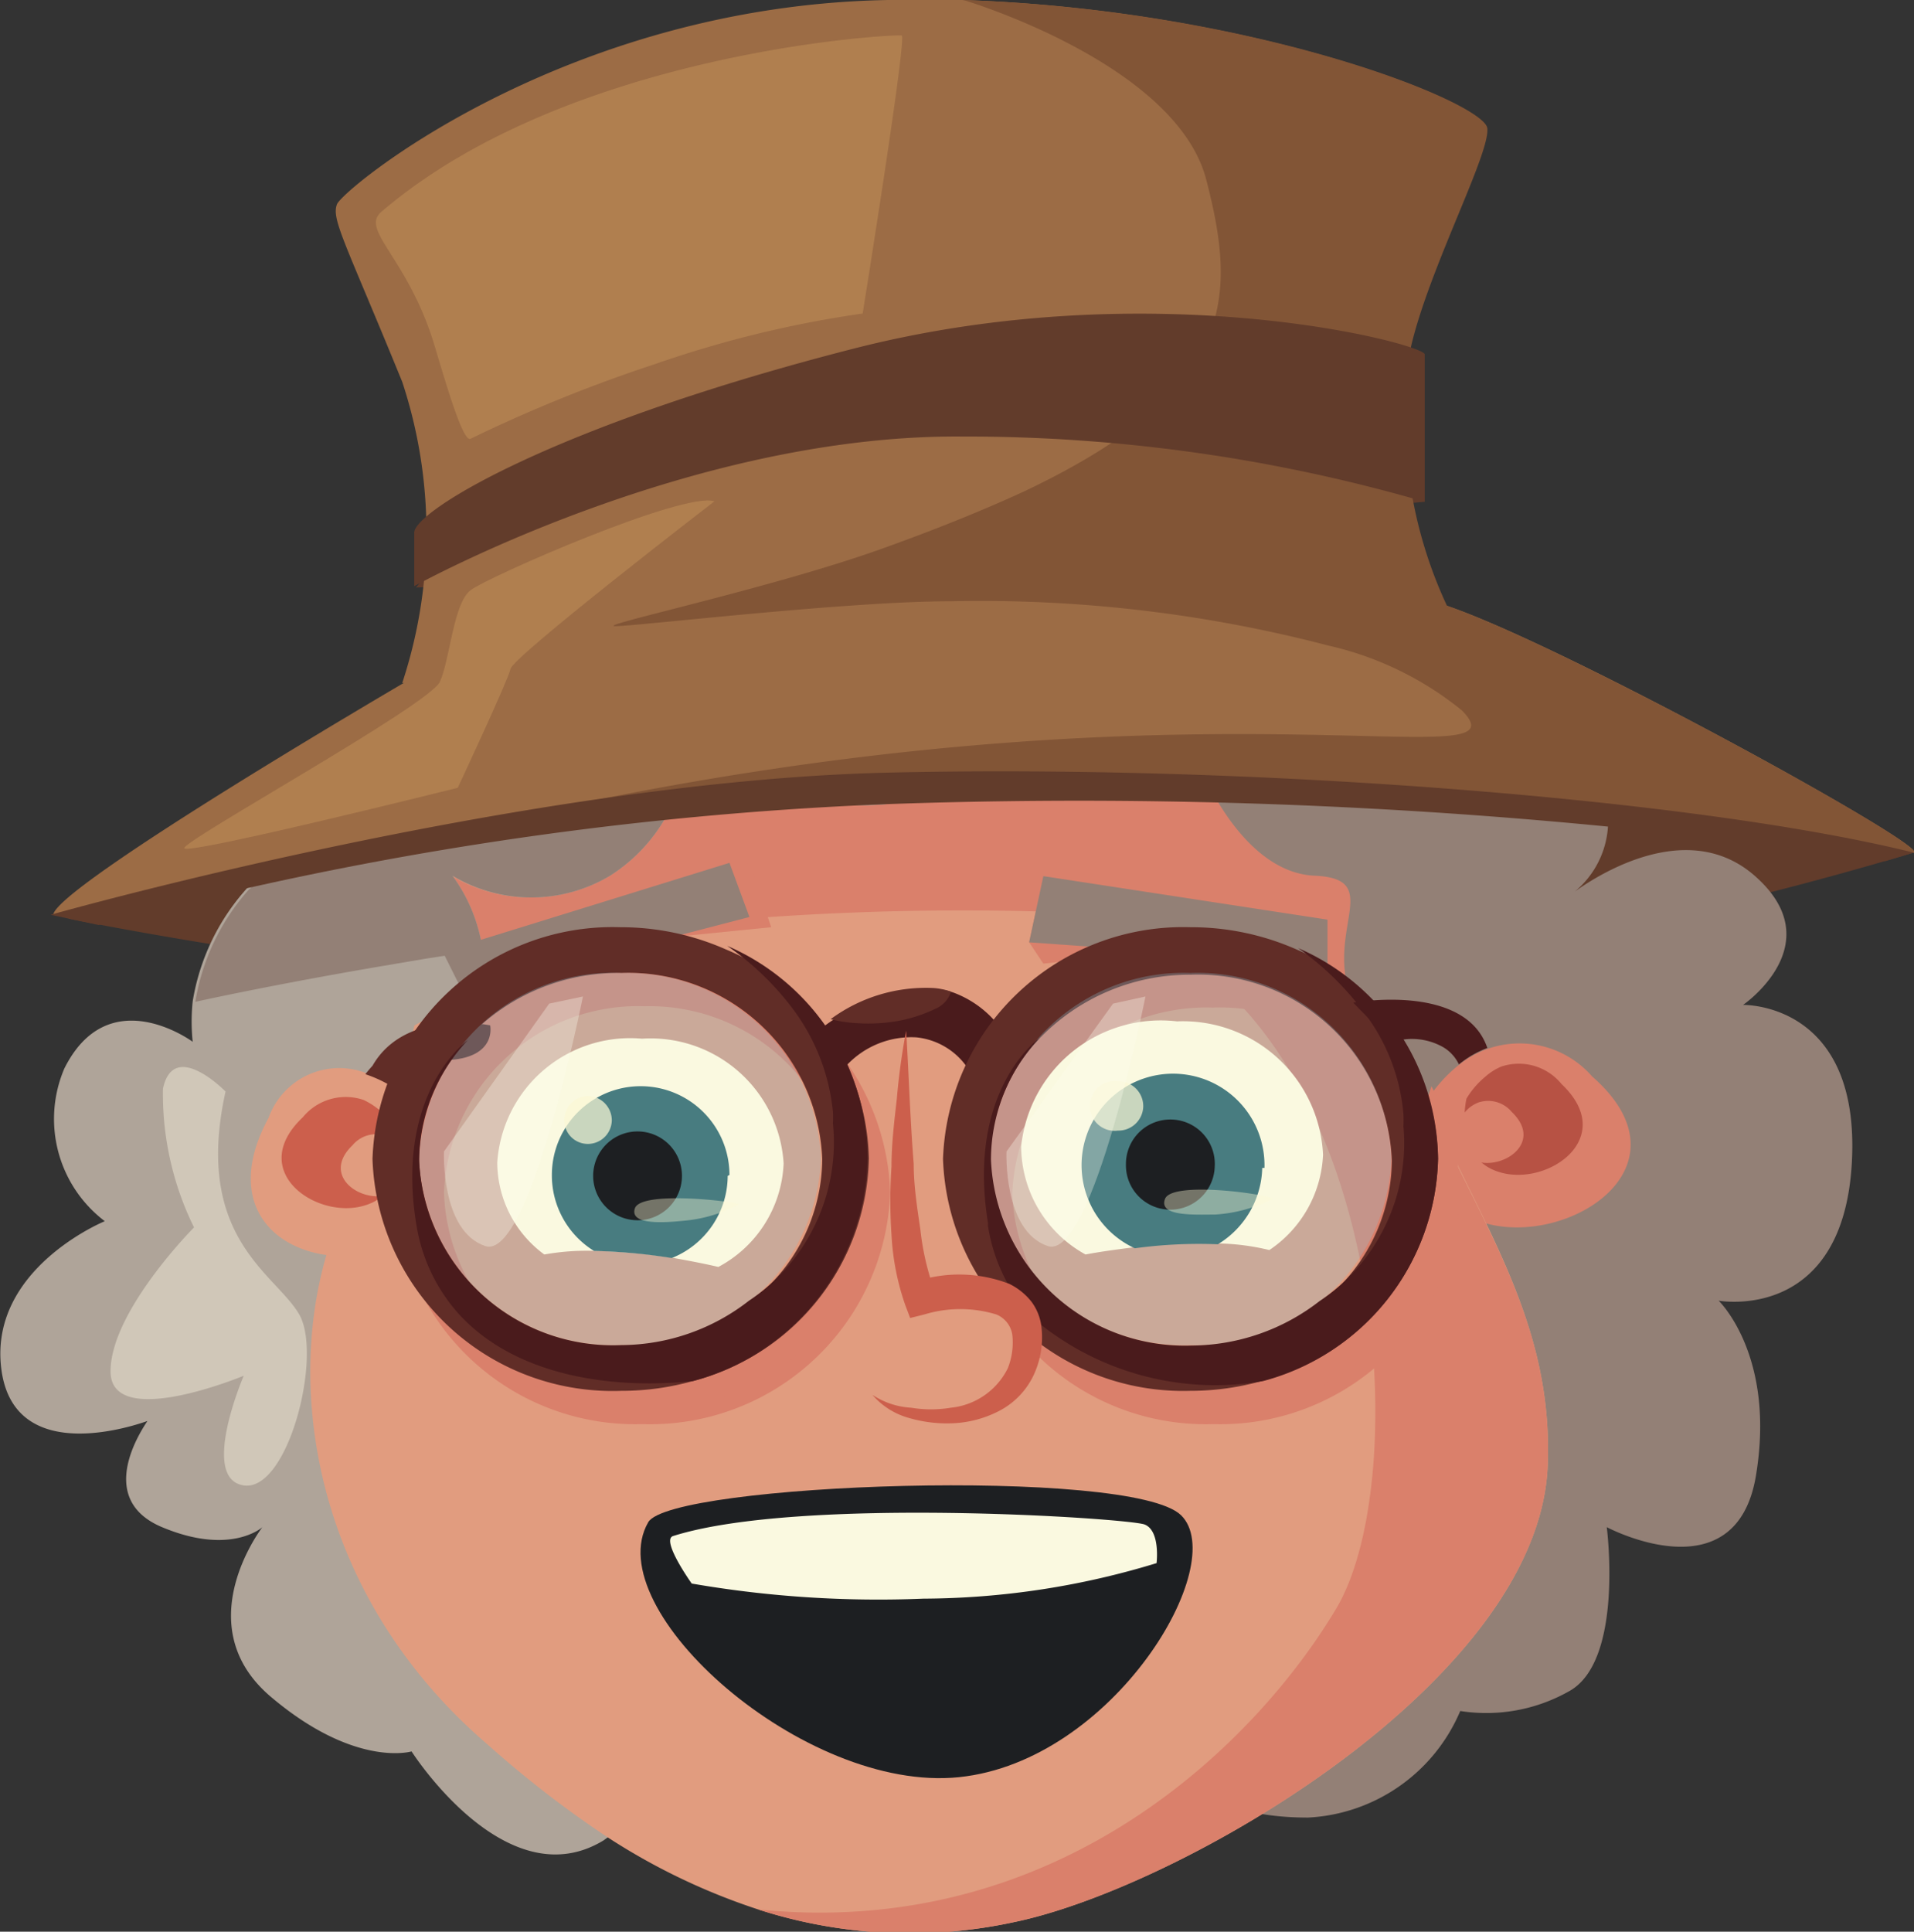
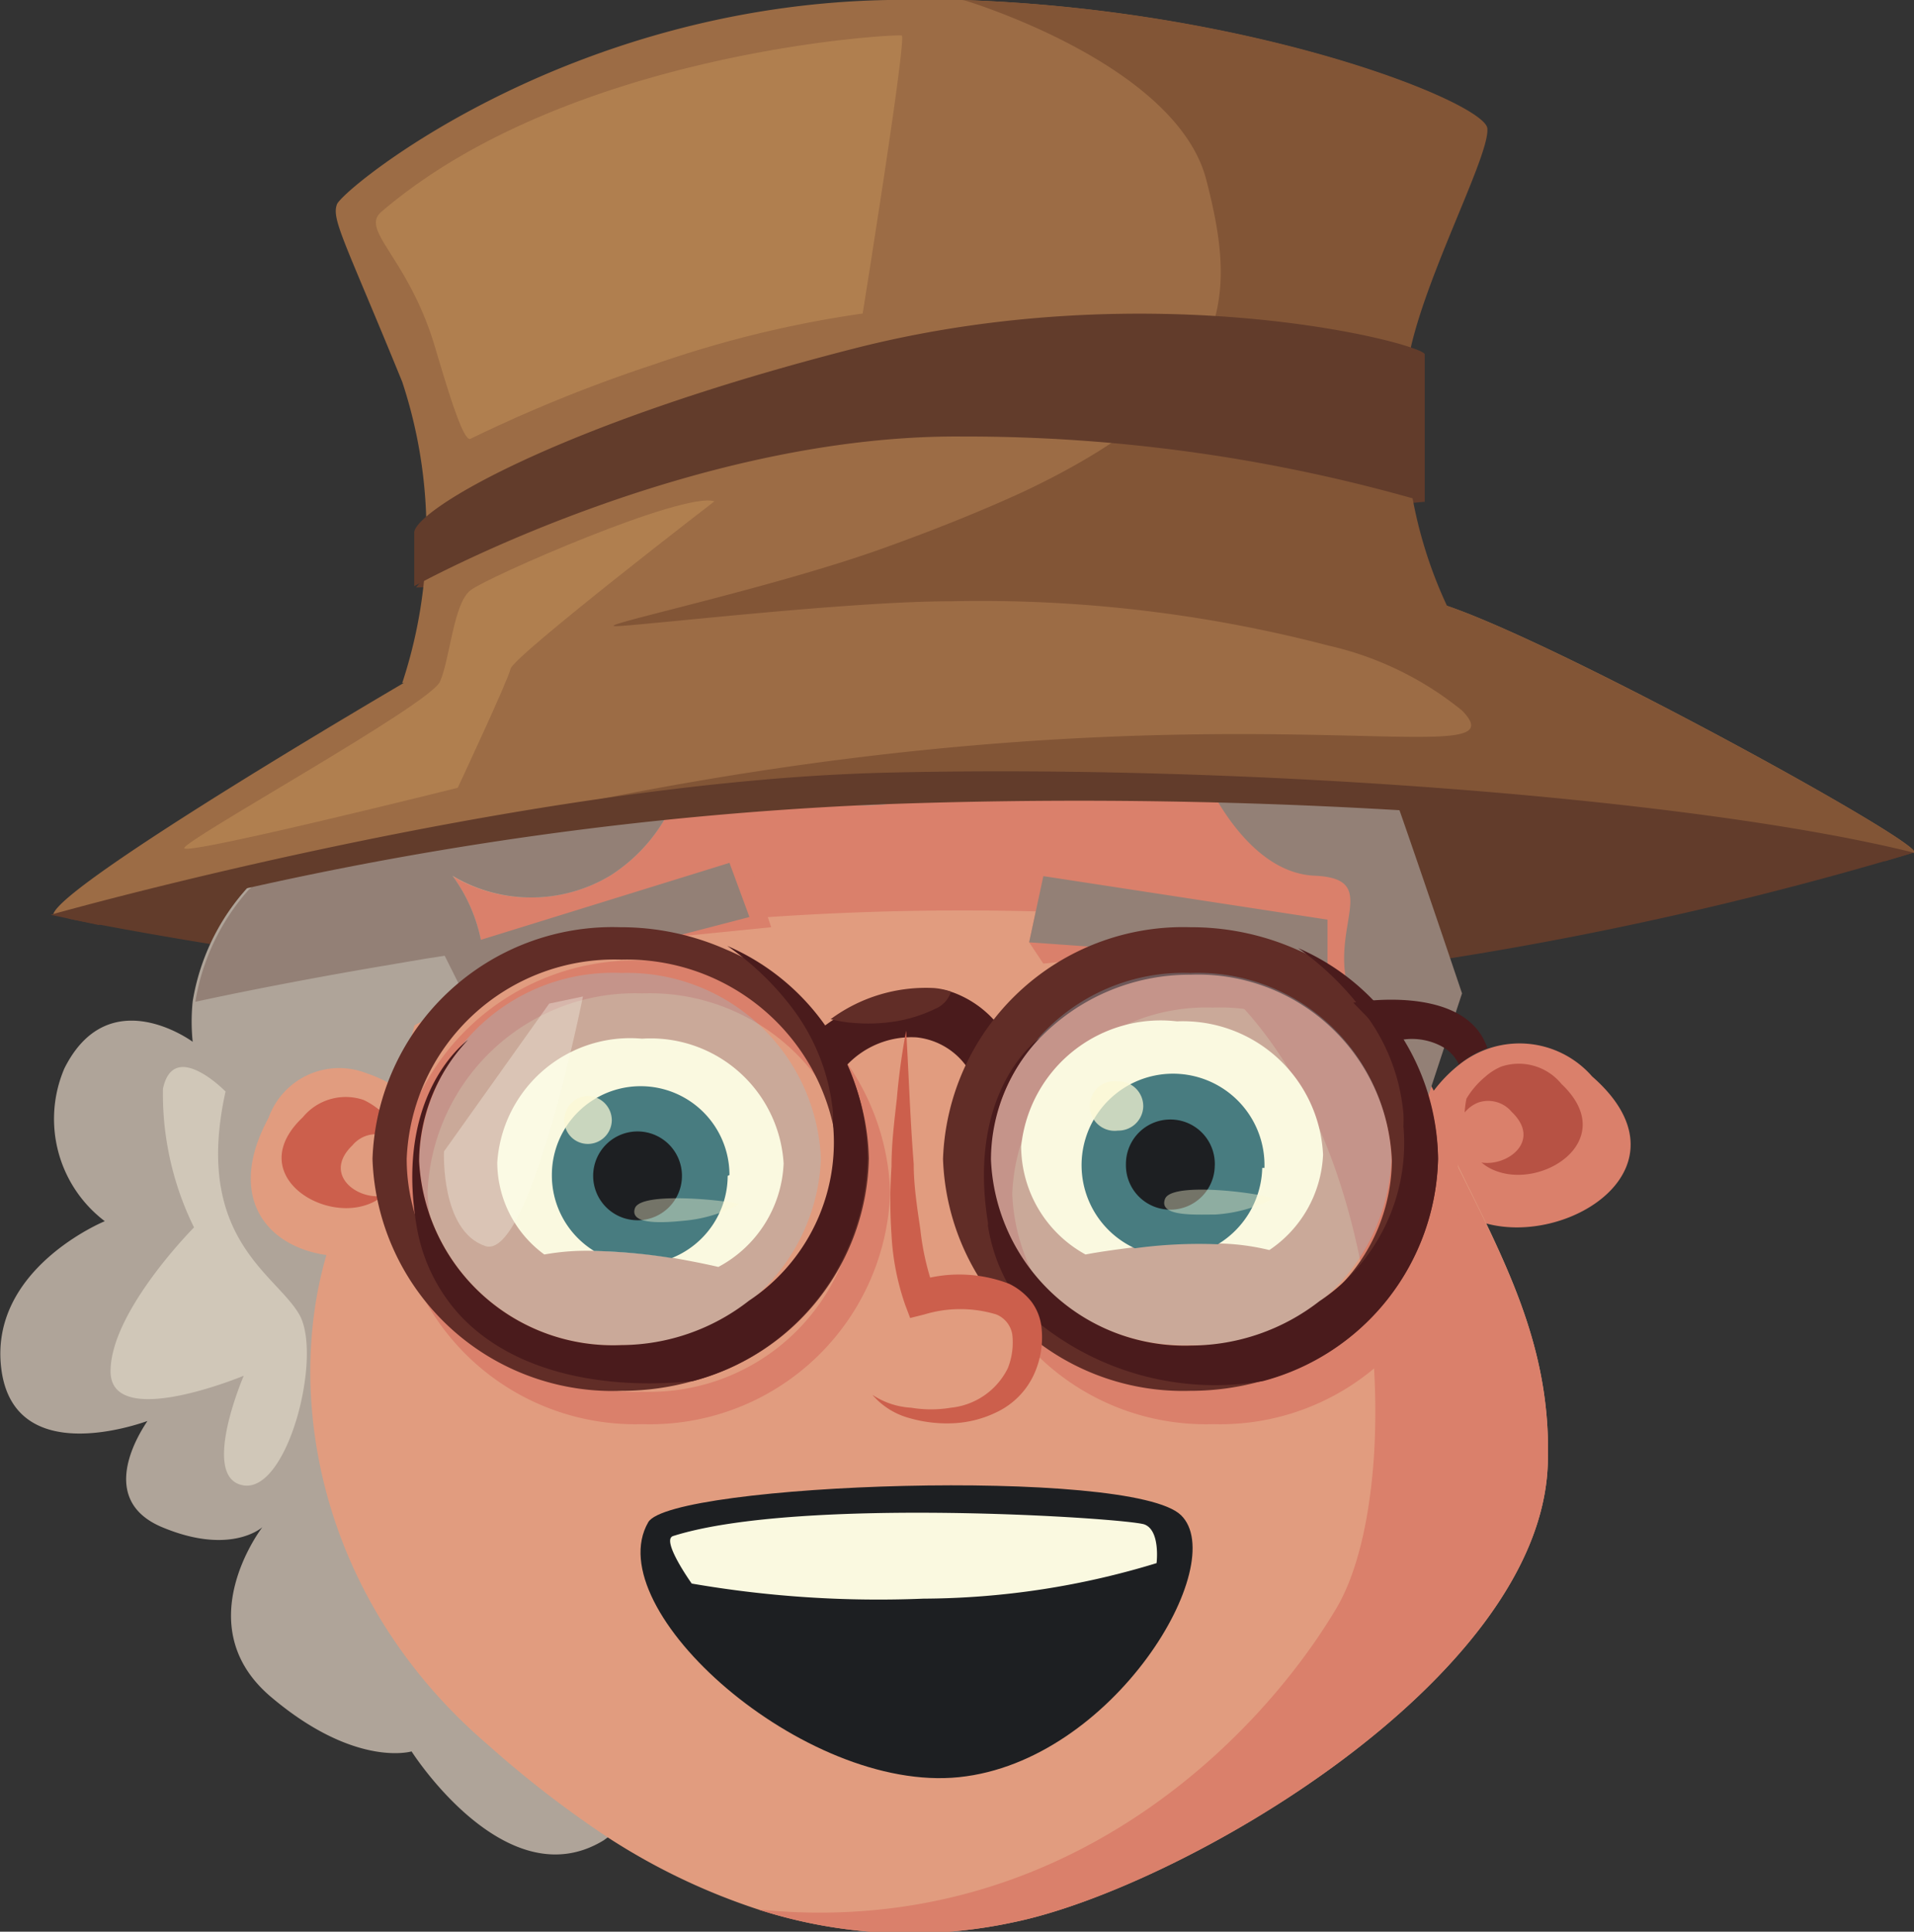
<svg xmlns="http://www.w3.org/2000/svg" viewBox="0 0 43.11 43.5">
  <rect x="0" y="0" width="43.11" height="43.5" fill="#333333" stroke="none" />
  <defs>
    <style>.cls-1{fill:#623c2b;}.cls-2{fill:#afa499;}.cls-3{fill:#938076;}.cls-4{fill:#da806b;}.cls-5{fill:#b75244;}.cls-6{fill:#e19c7f;}.cls-7{fill:#cc5f4c;}.cls-8{fill:#1d1f22;}.cls-9{fill:#4a1b1c;}.cls-10{fill:#9c6c45;}.cls-11{fill:#c7945b;opacity:0.48;}.cls-12{fill:#825536;}.cls-13{fill:#faf9e0;}.cls-14{fill:#612d27;}.cls-15{fill:#8fcadc;opacity:0.28;}.cls-16{fill:#487c80;}.cls-17,.cls-18{fill:#fbf9d6;}.cls-17{opacity:0.72;}.cls-18{opacity:0.39;}.cls-19{fill:#fdfced;opacity:0.33;}.cls-20{fill:#fcf6e1;opacity:0.43;}</style>
  </defs>
  <g id="Calque_2">
    <g id="Calque_1-2">
      <polygon class="cls-1" points="9.37 13.23 10.26 13.2 32.09 11.3 27.06 8.33 10.15 12.29 9.37 13.23" />
      <path class="cls-1" d="M43.1,19.2a80,80,0,0,1-21.91,3.36A101.17,101.17,0,0,1,1.55,20.69c1.84-.27,9.8-3.21,20.65-3.28A118.06,118.06,0,0,1,43.1,19.2Z" />
      <path class="cls-2" d="M16.09,39.3s-.28.75-2.38,2.06l-.11.08c-2.2,1.35-4.33-2-4.33-2S8,39.82,6.1,38.21s-.19-3.82-.19-3.82-.71.65-2.26,0S3.24,32.13,3.32,32c-.15.05-3,1.09-3.29-1.17s2.33-3.33,2.33-3.33a2.89,2.89,0,0,1-.91-3.44c1-2,2.89-.6,2.89-.6a4.43,4.43,0,0,1,0-.91,5,5,0,0,1,1.19-2.51c1.39-1.58,4.43-2,4.59-2h0l.92,3.33Z" />
-       <path class="cls-3" d="M31.37,15.2s3.3.32,4.46,2.07a2.07,2.07,0,0,1-.51,2.92s2.45-2,4.2-.47-.26,2.91-.26,2.91,2.65-.07,2.45,3.55-3,3.11-3,3.11,1.29,1.23.84,3.94-3.36,1.16-3.36,1.16.39,3-.84,3.69a3.79,3.79,0,0,1-2.46.45,3.94,3.94,0,0,1-3.43,2.4c-2.45,0-3.09-1.17-3.09-1.17l1.67-12.21.87-12.35Z" />
      <path class="cls-4" d="M33.47,27.55c-1.9-.52-1.34-2.75-1.34-2.75a3.23,3.23,0,0,1,.73-.82,2.17,2.17,0,0,1,3,.26C38.16,26.25,35.37,28.07,33.47,27.55Z" />
      <path class="cls-5" d="M33.79,26.4c-1.08-.31-.76-1.66-.76-1.66a1.91,1.91,0,0,1,.42-.49,1.31,1.31,0,0,1,.36-.23,1.24,1.24,0,0,1,1.36.39C36.45,25.62,34.87,26.72,33.79,26.4Z" />
      <path class="cls-4" d="M33.28,26.16c-.6-.18-.42-.93-.42-.93a1.1,1.1,0,0,1,.23-.28.76.76,0,0,1,.2-.12.69.69,0,0,1,.76.21C34.76,25.72,33.88,26.33,33.28,26.16Z" />
      <path class="cls-6" d="M34.86,33c-.19,4.85-8.27,9.5-12,10.28A11.11,11.11,0,0,1,17.08,43a14.48,14.48,0,0,1-3.37-1.61A23.73,23.73,0,0,1,11,39.3c-4.46-3.81-4.78-9.43-3-12.6a19,19,0,0,0,1.66-5.11c.29-1.38.49-2.69.6-3.56.09-.67.13-1.09.13-1.09q.5-.33,1-.63c8.84-5.53,15.31-4.84,17.9-.74a8.17,8.17,0,0,1,1.15,3.25C31.31,25.73,35.05,28.12,34.86,33Z" />
      <path class="cls-6" d="M8.66,28.17c-1.9.52-3.88-.66-2.61-3a1.69,1.69,0,0,1,2.21-1,2.94,2.94,0,0,1,.77.39,5.27,5.27,0,0,1,1,.84S10.57,27.65,8.66,28.17Z" />
      <polygon class="cls-4" points="23.5 19.73 23.18 21.22 23.5 21.7 24.97 21.54 25.4 20.88 23.5 19.73" />
      <path class="cls-4" d="M34.86,33c-.19,4.85-8.27,9.5-12,10.28A11.11,11.11,0,0,1,17.08,43c6.84.69,11.26-3.84,13-6.75,2-3.27,1-15.24-6.52-15.72a63.62,63.62,0,0,0-12.47.86l-.24,0a3.69,3.69,0,0,0-.68-1.67,3.46,3.46,0,0,0,3.55,0,3.76,3.76,0,0,0,1.74-3.42,5.25,5.25,0,0,0,4.46,1.81,5.51,5.51,0,0,0,4-2.65l-.85-1c1.53-.25,2.4-.42,2.4-.42l3.7,1.5a8.17,8.17,0,0,1,1.15,3.25C31.31,25.73,35.05,28.12,34.86,33Z" />
      <polygon class="cls-3" points="23.5 19.73 23.18 21.22 29.9 21.7 29.9 20.71 23.5 19.73" />
      <polygon class="cls-4" points="16.88 19.43 17.37 20.88 13.97 21.22 16.88 19.43" />
      <path class="cls-2" d="M23.94,15.46a5.51,5.51,0,0,1-4,2.65,5.25,5.25,0,0,1-4.46-1.81,3.76,3.76,0,0,1-1.74,3.42,3.46,3.46,0,0,1-3.55,0,3.69,3.69,0,0,1,.68,1.67,1.22,1.22,0,0,1-.68,1.24l-1.56.84-.11-1.7-.22-3.3,0-.88L10,15.85l3.3-2.33,7.11-2,2.64,3Z" />
      <path class="cls-7" d="M8.2,27.15c1.08-.31.76-1.66.76-1.66A2,2,0,0,0,8.55,25a1.69,1.69,0,0,0-.36-.23,1.25,1.25,0,0,0-1.37.39C5.54,26.37,7.12,27.47,8.2,27.15Z" />
      <path class="cls-6" d="M8.71,26.91c.6-.18.43-.93.43-.93a1.14,1.14,0,0,0-.24-.27.58.58,0,0,0-.2-.13.69.69,0,0,0-.76.21C7.23,26.47,8.11,27.08,8.71,26.91Z" />
      <path class="cls-3" d="M23.94,15.46a5.51,5.51,0,0,1-4,2.65,5.25,5.25,0,0,1-4.46-1.81,3.76,3.76,0,0,1-1.74,3.42,3.46,3.46,0,0,1-3.55,0,3.69,3.69,0,0,1,.68,1.67l-1.29.2-1.06.18c-2.46.42-4.12.79-4.12.79a5,5,0,0,1,1.19-2.51,6.27,6.27,0,0,1,2.71-1.58A12.1,12.1,0,0,1,10.17,18c.09-.67.13-1.09.13-1.09q.5-.33,1-.63L13.44,16c4.12-.58,7.52-1.14,9.65-1.51Z" />
      <path class="cls-8" d="M14.6,34.28c.5-.88,10.88-1.25,12-.16s-1.51,5.54-5,5.9S13.47,36.24,14.6,34.28Z" />
      <path class="cls-9" d="M22.68,23.37l-.61.4A1.51,1.51,0,0,0,21,23a3.5,3.5,0,0,0-2.28.92l-.49-.54a4.69,4.69,0,0,1,.53-.41,3.61,3.61,0,0,1,2.33-.7,1.61,1.61,0,0,1,.38.08A2.33,2.33,0,0,1,22.68,23.37Z" />
      <path class="cls-4" d="M27.32,32.07a5.41,5.41,0,0,1-5.57-5.22,5.41,5.41,0,0,1,5.57-5.22,5.41,5.41,0,0,1,5.57,5.22A5.41,5.41,0,0,1,27.32,32.07Zm0-9.7a4.68,4.68,0,0,0-4.84,4.48,4.68,4.68,0,0,0,4.84,4.49,4.68,4.68,0,0,0,4.84-4.49A4.68,4.68,0,0,0,27.32,22.37Z" />
      <path class="cls-4" d="M14.47,32.07A5.41,5.41,0,0,1,8.9,26.85a5.41,5.41,0,0,1,5.57-5.22,5.41,5.41,0,0,1,5.58,5.22A5.41,5.41,0,0,1,14.47,32.07Zm0-9.7a4.68,4.68,0,0,0-4.84,4.48,4.68,4.68,0,0,0,4.84,4.49,4.68,4.68,0,0,0,4.84-4.49A4.68,4.68,0,0,0,14.47,22.37Z" />
      <path class="cls-4" d="M27.32,22a5.06,5.06,0,0,0-5.21,4.88,5.06,5.06,0,0,0,5.21,4.88,5.06,5.06,0,0,0,5.21-4.88A5.06,5.06,0,0,0,27.32,22Zm0,9.08a4.37,4.37,0,0,1-4.52-4.2,4.37,4.37,0,0,1,4.52-4.19,4.36,4.36,0,0,1,4.52,4.19A4.37,4.37,0,0,1,27.32,31.05Z" />
-       <path class="cls-4" d="M14.47,22a5.06,5.06,0,0,0-5.21,4.88,5.06,5.06,0,0,0,5.21,4.88,5.06,5.06,0,0,0,5.22-4.88A5.06,5.06,0,0,0,14.47,22Zm0,9.08A4.37,4.37,0,0,1,10,26.85a4.37,4.37,0,0,1,4.52-4.19A4.37,4.37,0,0,1,19,26.85,4.38,4.38,0,0,1,14.47,31.05Z" />
      <path class="cls-3" d="M23.94,12.41s-1,4.2.26,4.94a3.48,3.48,0,0,0,2.87,0s.92,2.3,2.54,2.37.17,1.26.87,2.87a5,5,0,0,0,1.65,2.21l.8-2.43s-1.77-5.26-1.83-5.26-2-3.43-2-3.43l-3.59-2.19Z" />
      <path class="cls-10" d="M43.1,19.2a117.27,117.27,0,0,0-20.9-1.8,66.22,66.22,0,0,0-10,.87h0c-5.55.91-9.39,2.23-10.6,2.42l-.4-.1c.16-.69,7.91-5.22,7.91-5.22a36.46,36.46,0,0,1,10.69-3c.32,0,.65-.06,1-.08a35.52,35.52,0,0,1,11.35,1.23,4.44,4.44,0,0,1,.52.15C35.39,14.62,43.51,19.1,43.1,19.2Z" />
      <path class="cls-10" d="M32.6,13.69c.17.35-.91.63-2.7.85-6.1.75-20.38.84-20.84.84h0a10.81,10.81,0,0,0,0-6.78c-1.29-3.16-1.6-3.66-1.47-4S12.7.13,20,0c.57,0,1.13,0,1.67,0,6.57.22,11.74,2.31,11.8,2.89s-1.31,3.15-1.72,4.92a10,10,0,0,0,.81,5.83Z" />
      <path class="cls-9" d="M19.06,24a2,2,0,0,1,1.58-.64,1.59,1.59,0,0,1,1.18.73l.25-.3L21.92,23l-1-.34H19.79l-.73.54-.52.27.13.42Z" />
      <path class="cls-11" d="M8.59,4.77c-.48.41.56,1,1.17,2.92.3,1,.67,2.28.84,2.19A33.11,33.11,0,0,1,14.75,8.2a24.87,24.87,0,0,1,4.68-1.14s1-6.22.88-6.26S12.83,1.14,8.59,4.77Z" />
      <path class="cls-12" d="M43.1,19.2a117.27,117.27,0,0,0-20.9-1.8,66.22,66.22,0,0,0-10,.87C27,15.06,34.5,17.61,32.93,16a7.34,7.34,0,0,0-3-1.46,31,31,0,0,0-8.51-1c-2.39,0-7.15.57-7.57.56s3.42-.83,5.92-1.71c1.21-.43,2.36-.89,3.33-1.34,4.77-2.27,4.75-4.37,4.07-7S21.7,0,21.7,0c6.57.22,11.74,2.31,11.8,2.89s-1.31,3.15-1.72,4.92a10,10,0,0,0,.81,5.83C35.39,14.62,43.51,19.1,43.1,19.2Z" />
      <path class="cls-1" d="M9.33,12l0,1.2s6.16-3.42,12.34-3.37A37.1,37.1,0,0,1,32.09,11.3s0-3.09,0-3.32S26,6.12,19.23,7.85,9.31,11.52,9.33,12Z" />
      <path class="cls-1" d="M43.1,19.2l-.63.19a122.21,122.21,0,0,0-22.54-1.28A80.28,80.28,0,0,0,2.22,20.83L1.14,20.6s10.6-3,18.81-3.2S38.28,18,43.1,19.2Z" />
      <path class="cls-11" d="M16.09,11.29s-4.52,3.48-4.59,3.77-1.19,2.68-1.19,2.68S4.18,19.27,4.15,19.1s5.53-3.23,5.76-3.75.3-1.76.69-2.06S15.4,11.06,16.09,11.29Z" />
      <path class="cls-13" d="M15.16,34.59c-.28.09.42,1.07.42,1.07A24.68,24.68,0,0,0,20.8,36a18.17,18.17,0,0,0,5.25-.8s.09-.73-.27-.87S18,33.69,15.16,34.59Z" />
      <path class="cls-14" d="M29.2,21.38a5.87,5.87,0,0,0-2.39-.5,5.41,5.41,0,0,0-5.57,5.22,5.41,5.41,0,0,0,5.57,5.22,5.91,5.91,0,0,0,1.64-.23,5.3,5.3,0,0,0,3.94-5A5.23,5.23,0,0,0,29.2,21.38Zm-2.39,9.21a4.83,4.83,0,0,1-4.59-3.08A4.14,4.14,0,0,1,22,26.1a4.68,4.68,0,0,1,4.83-4.49,4.75,4.75,0,0,1,4.78,3.78,4.17,4.17,0,0,1,.06.71A4.68,4.68,0,0,1,26.81,30.59Z" />
      <polygon class="cls-3" points="9.97 21.43 10.42 22.33 16.88 20.65 16.43 19.43 9.97 21.43" />
      <path class="cls-14" d="M16.35,21.38a5.86,5.86,0,0,0-2.38-.5A5.41,5.41,0,0,0,8.39,26.1,5.41,5.41,0,0,0,14,31.32a5.91,5.91,0,0,0,1.64-.23,5.29,5.29,0,0,0,3.93-5A5.23,5.23,0,0,0,16.35,21.38ZM14,30.59a4.84,4.84,0,0,1-4.59-3.05,4.31,4.31,0,0,1-.25-1.44A4.68,4.68,0,0,1,14,21.61a4.76,4.76,0,0,1,4.77,3.75,3.64,3.64,0,0,1,.07.74A4.69,4.69,0,0,1,14,30.59Z" />
      <path class="cls-14" d="M30.7,22.85a5.38,5.38,0,0,0-3.89-1.63A5.06,5.06,0,0,0,21.6,26.1a4.75,4.75,0,0,0,1.65,3.56A5.38,5.38,0,0,0,26.81,31,5.05,5.05,0,0,0,32,26.1,4.65,4.65,0,0,0,30.7,22.85Zm-1,6.48a4.73,4.73,0,0,1-2.88,1,4.37,4.37,0,0,1-4.52-4.19,4,4,0,0,1,1.09-2.73,4.69,4.69,0,0,1,3.43-1.46,4.37,4.37,0,0,1,4.53,4.19,4.09,4.09,0,0,1-1.64,3.23Z" />
-       <path class="cls-14" d="M17.88,22.87A5.39,5.39,0,0,0,14,21.22,5.05,5.05,0,0,0,8.76,26.1a4.71,4.71,0,0,0,1.62,3.53A5.35,5.35,0,0,0,14,31a5.06,5.06,0,0,0,5.21-4.88A4.69,4.69,0,0,0,17.88,22.87Zm-1,6.46a4.7,4.7,0,0,1-2.87,1A4.37,4.37,0,0,1,9.44,26.1a4,4,0,0,1,1.1-2.73A4.65,4.65,0,0,1,14,21.91a4.37,4.37,0,0,1,4.52,4.19,4.06,4.06,0,0,1-1.64,3.23Z" />
      <path class="cls-9" d="M33.5,23.6h0a2.24,2.24,0,0,0-.64.37.9.9,0,0,0-.34-.38,1.42,1.42,0,0,0-1.17-.12l-.87-.89S33,22.12,33.5,23.6Z" />
-       <path class="cls-14" d="M10.12,23.87A1.28,1.28,0,0,0,9,24.58a2.94,2.94,0,0,0-.77-.39A2.53,2.53,0,0,1,8.39,24c.75-1.31,2.65-.91,2.65-.91S11.2,23.8,10.12,23.87Z" />
      <path class="cls-15" d="M31.34,26.1a4.37,4.37,0,0,1-4.53,4.19,4.37,4.37,0,0,1-4.52-4.19,4.37,4.37,0,0,1,4.52-4.19A4.37,4.37,0,0,1,31.34,26.1Z" />
      <path class="cls-15" d="M18.49,26.1A4.37,4.37,0,0,1,14,30.29,4.37,4.37,0,0,1,9.44,26.1,4.37,4.37,0,0,1,14,21.91,4.37,4.37,0,0,1,18.49,26.1Z" />
      <path class="cls-13" d="M17.65,26.2a2.77,2.77,0,0,1-1.47,2.33c-.3-.07-.66-.14-1-.2h0a12.79,12.79,0,0,0-1.75-.16,5.38,5.38,0,0,0-1.17.08,2.58,2.58,0,0,1-1.06-2.07,3,3,0,0,1,3.26-2.79A3,3,0,0,1,17.65,26.2Z" />
      <path class="cls-16" d="M16.39,26.48a2,2,0,0,1-1.26,1.85h0a12.79,12.79,0,0,0-1.75-.16,2,2,0,0,1-.95-1.71,2,2,0,0,1,4,0Z" />
      <path class="cls-8" d="M15.36,26.48a1,1,0,1,1-.95-1A1,1,0,0,1,15.36,26.48Z" />
      <path class="cls-17" d="M13.78,25.22a.54.54,0,0,1-.54.54.53.53,0,0,1-.53-.54.54.54,0,0,1,.53-.54A.55.55,0,0,1,13.78,25.22Z" />
      <path class="cls-18" d="M14.3,27.21c.14-.41,2.3-.15,2.34-.09a3.17,3.17,0,0,1-1.24.37C15,27.53,14.17,27.6,14.3,27.21Z" />
      <path class="cls-13" d="M29.8,26a2.73,2.73,0,0,1-1.21,2.15,5.31,5.31,0,0,0-1.2-.15,10.65,10.65,0,0,0-1.87.09h0c-.39.05-.76.1-1.07.16A2.79,2.79,0,0,1,23,25.82,3.16,3.16,0,0,1,26.51,23,3.16,3.16,0,0,1,29.8,26Z" />
      <path class="cls-16" d="M28.43,26.3a2.07,2.07,0,0,1-1,1.72,10.65,10.65,0,0,0-1.87.09h0a2.06,2.06,0,1,1,2.92-1.81Z" />
      <path class="cls-8" d="M27.36,26.27a1,1,0,0,1-2-.06,1,1,0,0,1,1-1A1,1,0,0,1,27.36,26.27Z" />
      <path class="cls-17" d="M25.75,24.92a.56.56,0,0,1-.57.54.56.56,0,1,1,0-1.11A.56.56,0,0,1,25.75,24.92Z" />
      <path class="cls-18" d="M26.24,27c.15-.42,2.39-.1,2.42,0a3.3,3.3,0,0,1-1.29.35C26.91,27.35,26.09,27.4,26.24,27Z" />
      <path class="cls-19" d="M12.37,22.6,10,25.93s-.08,1.79.93,2.13,2.2-5.62,2.2-5.62Z" />
-       <path class="cls-19" d="M25.07,22.6l-2.4,3.33s-.08,1.79.93,2.13,2.2-5.62,2.2-5.62Z" />
      <path class="cls-20" d="M5.08,24.58s-1.17-1.2-1.41-.06a6.81,6.81,0,0,0,.7,3.12s-1.88,1.89-1.88,3.24,3,.1,3,.1-1,2.32,0,2.47,1.78-2.93,1.25-3.85S4.35,27.88,5.08,24.58Z" />
      <path class="cls-9" d="M32.39,26.1a5.3,5.3,0,0,1-3.94,5,6.34,6.34,0,0,1-5.2-1.43,3.93,3.93,0,0,1-1-2.08.17.17,0,0,0,0-.07c-.48-3,1.16-4.14,1.16-4.14h0a4,4,0,0,0-1.09,2.73,4.37,4.37,0,0,0,4.52,4.19,4.73,4.73,0,0,0,2.88-1h0a4.27,4.27,0,0,0,1.89-3.94,2.64,2.64,0,0,0,0-.28,4.39,4.39,0,0,0-.87-2.26,6.62,6.62,0,0,0-1.5-1.47A5.23,5.23,0,0,1,32.39,26.1Z" />
      <path class="cls-9" d="M19.54,26.1a5.29,5.29,0,0,1-3.93,5c-1.94.2-4-.16-5.23-1.46a3.92,3.92,0,0,1-1-2.05s0,0,0,0c-.5-3,1.16-4.17,1.16-4.17a4,4,0,0,0-1.1,2.73A4.37,4.37,0,0,0,14,30.29a4.7,4.7,0,0,0,2.87-1h0a4.28,4.28,0,0,0,1.89-4,2.17,2.17,0,0,0,0-.26,4.62,4.62,0,0,0-.85-2.24,6.37,6.37,0,0,0-1.53-1.49A5.23,5.23,0,0,1,19.54,26.1Z" />
      <path class="cls-7" d="M20.41,23.21c.06,1,.09,2,.17,3,0,.5.08,1,.15,1.48a5.93,5.93,0,0,0,.32,1.38l-.43-.21a3.13,3.13,0,0,1,2.11.05,1.45,1.45,0,0,1,.5.4,1.18,1.18,0,0,1,.23.6,2,2,0,0,1-.2,1.1,1.75,1.75,0,0,1-.79.78,2.48,2.48,0,0,1-1,.26,3.05,3.05,0,0,1-1-.12,1.66,1.66,0,0,1-.82-.52,1.74,1.74,0,0,0,.87.29,2.72,2.72,0,0,0,.9,0,1.61,1.61,0,0,0,1.28-.89,1.57,1.57,0,0,0,.1-.76.59.59,0,0,0-.36-.45,2.79,2.79,0,0,0-1.62,0l-.32.08-.11-.29a5.67,5.67,0,0,1-.31-1.58,11.31,11.31,0,0,1,0-1.54c0-.51.06-1,.12-1.53A15.13,15.13,0,0,1,20.41,23.21Z" />
      <path class="cls-14" d="M21.42,22.33a.62.62,0,0,1-.36.39,3.24,3.24,0,0,1-.83.27,3.88,3.88,0,0,1-.94.05,2.89,2.89,0,0,1-.58-.09,3.61,3.61,0,0,1,2.33-.7A1.61,1.61,0,0,1,21.42,22.33Z" />
    </g>
  </g>
</svg>